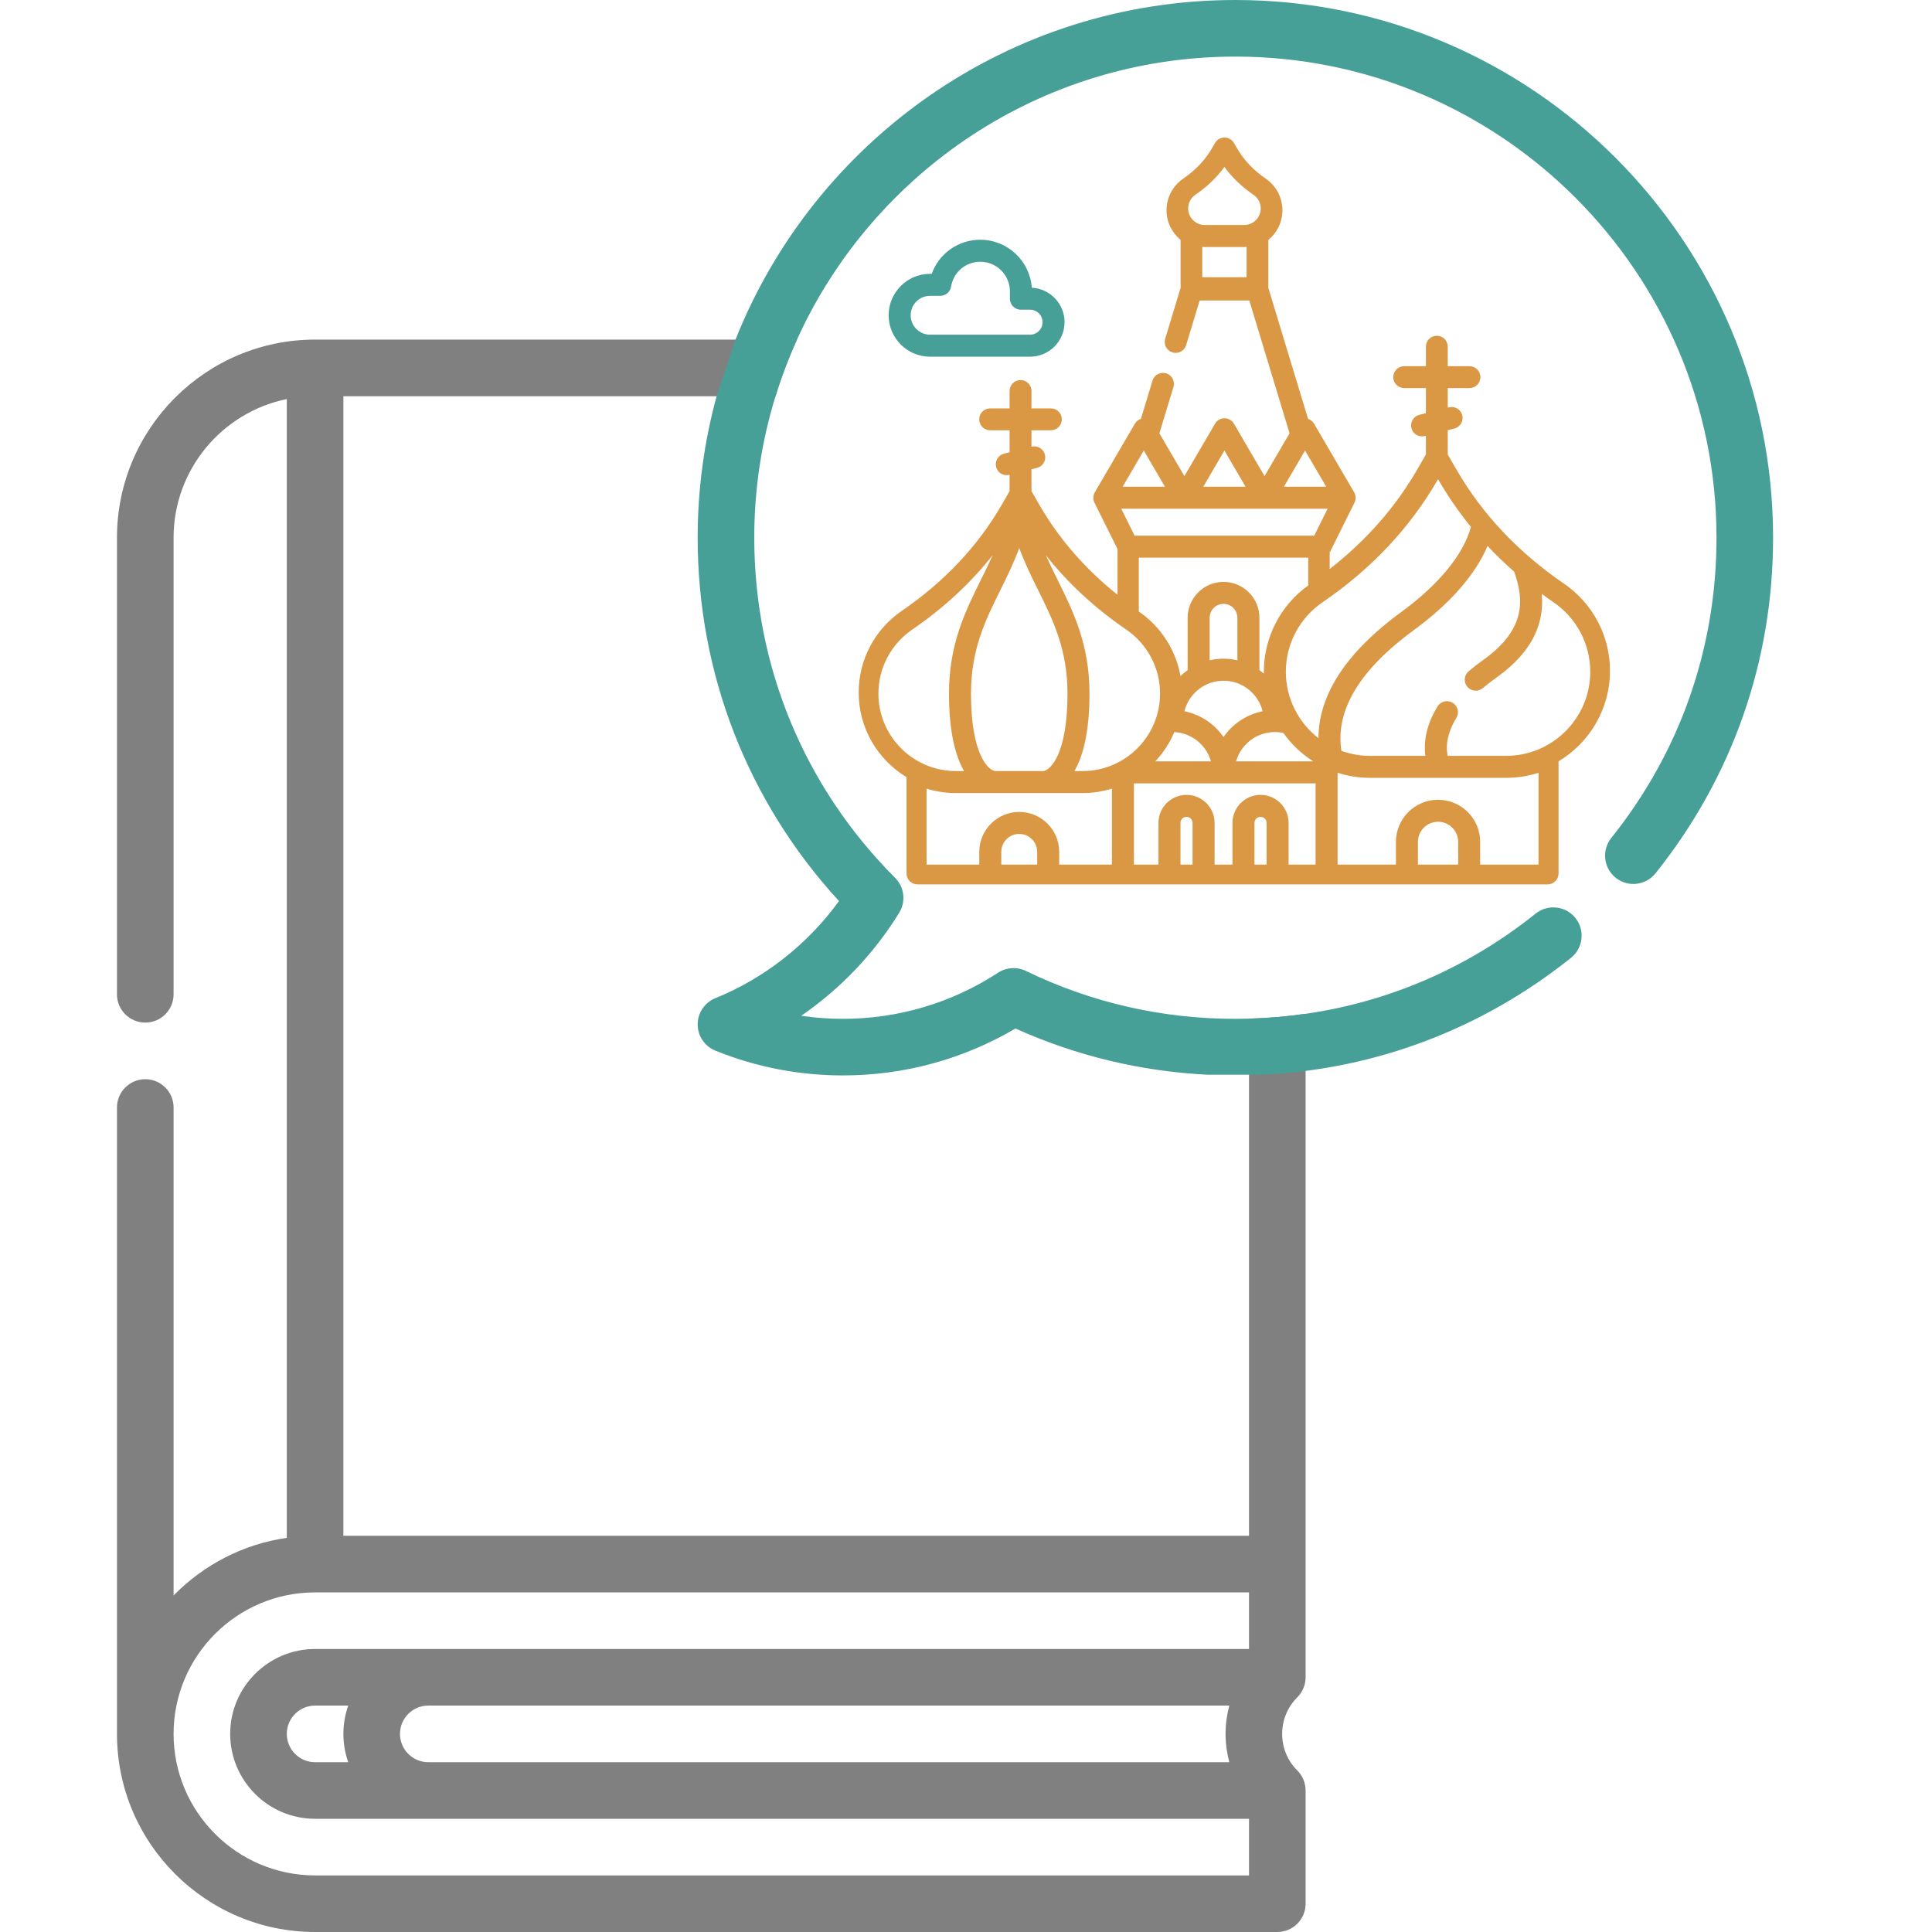
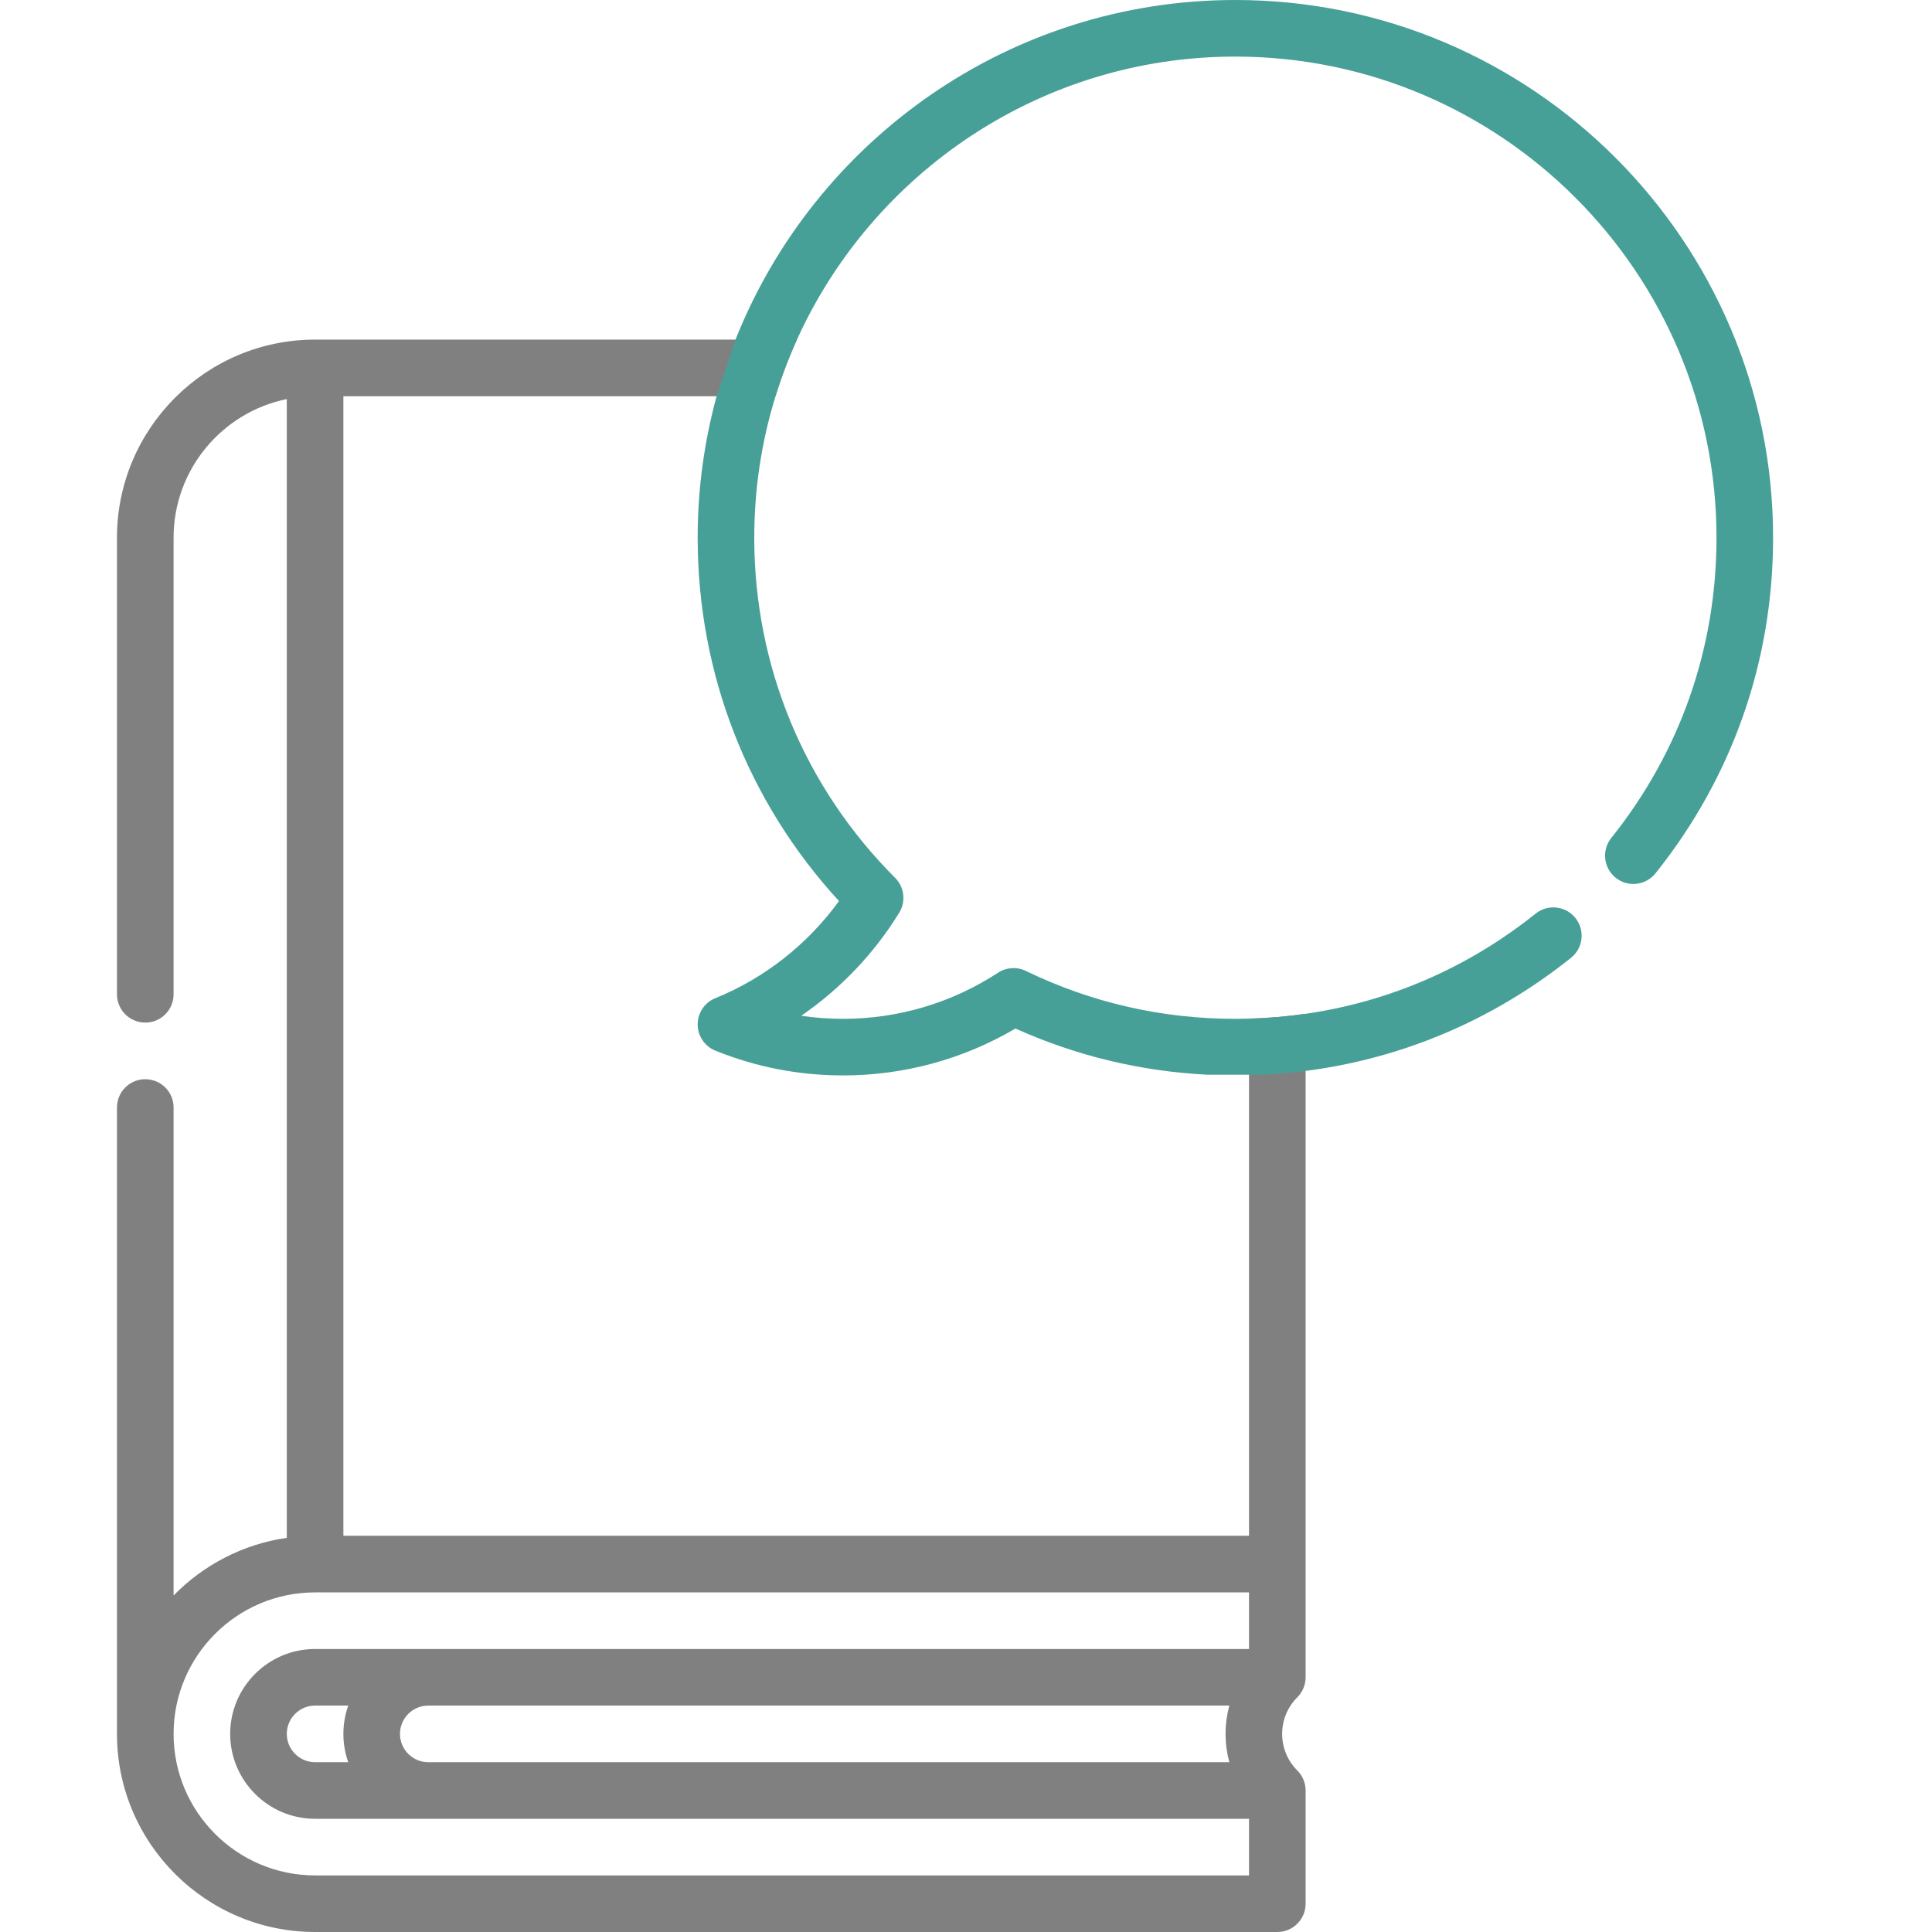
<svg xmlns="http://www.w3.org/2000/svg" width="72" height="72" viewBox="0 0 72 72" fill="none">
  <g clip-path="url(#clip0_2441_7111)">
-     <path d="M60 24.998C60 23.699 59.359 22.485 58.285 21.751C56.584 20.588 55.235 19.157 54.276 17.496L53.954 16.939V16.032L54.199 15.971C54.417 15.916 54.55 15.694 54.494 15.476C54.439 15.257 54.218 15.125 53.999 15.18L53.954 15.191V14.463H54.763C54.988 14.463 55.171 14.28 55.171 14.055C55.171 13.83 54.988 13.647 54.763 13.647H53.954V12.92C53.954 12.695 53.772 12.512 53.547 12.512C53.321 12.512 53.139 12.695 53.139 12.92V13.647H52.33C52.105 13.647 51.922 13.83 51.922 14.055C51.922 14.28 52.105 14.463 52.33 14.463H53.139V15.397L52.894 15.459C52.676 15.514 52.544 15.736 52.599 15.954C52.645 16.139 52.811 16.262 52.994 16.262C53.027 16.262 53.06 16.258 53.094 16.25L53.139 16.238V16.939L52.817 17.496C52.003 18.906 50.907 20.15 49.553 21.206V20.587C49.562 20.574 49.57 20.561 49.577 20.547L50.478 18.733C50.54 18.609 50.532 18.465 50.465 18.346L48.972 15.79C48.921 15.703 48.84 15.64 48.747 15.609L47.268 10.732V8.941C47.588 8.678 47.792 8.281 47.792 7.836C47.792 7.364 47.559 6.923 47.169 6.656C46.712 6.344 46.351 5.961 46.095 5.518L45.986 5.329C45.913 5.203 45.778 5.125 45.633 5.125C45.487 5.125 45.353 5.203 45.28 5.329L45.171 5.518C44.915 5.961 44.553 6.344 44.096 6.656C43.706 6.923 43.473 7.364 43.473 7.836C43.473 8.281 43.678 8.678 43.997 8.94V10.732L43.423 12.625C43.358 12.841 43.48 13.069 43.695 13.134C43.911 13.199 44.139 13.077 44.204 12.862L44.708 11.199H46.558L48.058 16.148L47.126 17.743L45.985 15.79C45.912 15.665 45.778 15.588 45.633 15.588C45.488 15.588 45.354 15.665 45.281 15.79L44.139 17.743L43.207 16.148L43.731 14.422C43.796 14.207 43.674 13.979 43.459 13.914C43.243 13.848 43.016 13.97 42.95 14.185L42.519 15.609C42.426 15.64 42.345 15.703 42.294 15.79L40.8 18.346C40.733 18.465 40.725 18.609 40.787 18.733L41.646 20.461V22.165C40.444 21.205 39.467 20.082 38.735 18.815L38.44 18.303V17.489L38.646 17.437C38.864 17.382 38.996 17.161 38.941 16.942C38.886 16.724 38.664 16.591 38.446 16.647L38.44 16.648V16.035H39.164C39.389 16.035 39.571 15.853 39.571 15.627C39.571 15.402 39.389 15.22 39.164 15.22H38.44V14.572C38.44 14.346 38.257 14.164 38.032 14.164C37.807 14.164 37.624 14.346 37.624 14.572V15.22H36.9C36.675 15.22 36.492 15.402 36.492 15.627C36.492 15.853 36.675 16.035 36.9 16.035H37.624V16.854L37.418 16.906C37.2 16.961 37.068 17.183 37.123 17.401C37.169 17.586 37.335 17.709 37.517 17.709C37.551 17.709 37.584 17.705 37.618 17.697L37.624 17.695V18.303L37.329 18.815C36.439 20.356 35.187 21.684 33.608 22.764C32.601 23.452 32 24.59 32 25.807C32 27.144 32.715 28.316 33.783 28.962V32.55C33.783 32.775 33.966 32.958 34.191 32.958H57.675C57.901 32.958 58.083 32.775 58.083 32.55V28.372C59.23 27.685 60 26.43 60 24.998ZM53.569 17.897L53.592 17.857L53.615 17.897C53.967 18.507 54.369 19.087 54.817 19.636C54.539 20.663 53.626 21.781 52.222 22.807C50.958 23.731 50.071 24.697 49.585 25.679C49.286 26.283 49.135 26.895 49.134 27.508C48.396 26.934 47.92 26.038 47.92 25.034C47.92 23.998 48.431 23.03 49.288 22.445C51.102 21.205 52.542 19.675 53.569 17.897ZM46.976 29.622C46.4 29.622 45.931 30.091 45.931 30.667V32.221H45.264V30.667C45.264 30.091 44.795 29.622 44.218 29.622C43.642 29.622 43.172 30.091 43.172 30.667V32.221H42.258V29.194H49.028V32.221H48.022V30.667C48.022 30.091 47.553 29.622 46.976 29.622ZM41.785 18.958H49.476L48.977 19.963H42.284L41.785 18.958ZM48.754 20.783V21.817C47.717 22.56 47.1 23.756 47.1 25.034C47.1 25.057 47.101 25.08 47.101 25.103C47.048 25.058 46.992 25.015 46.935 24.974V23.023C46.935 22.285 46.335 21.685 45.597 21.685C44.86 21.685 44.26 22.285 44.26 23.023V24.974C44.166 25.04 44.077 25.113 43.994 25.193C43.82 24.226 43.267 23.357 42.44 22.79V20.783L48.754 20.783ZM44.14 26.506C44.303 25.853 44.895 25.369 45.597 25.369C46.3 25.369 46.891 25.853 47.054 26.506C46.453 26.626 45.934 26.979 45.597 27.468C45.26 26.979 44.742 26.626 44.14 26.506ZM46.114 24.607C45.948 24.569 45.775 24.548 45.597 24.548C45.419 24.548 45.247 24.569 45.08 24.607V23.023C45.08 22.737 45.312 22.505 45.597 22.505C45.882 22.505 46.114 22.737 46.114 23.023V24.607ZM47.51 27.281C47.617 27.281 47.723 27.293 47.827 27.315C48.126 27.736 48.504 28.096 48.94 28.373H46.065C46.244 27.744 46.824 27.281 47.51 27.281ZM43.763 27.283C44.415 27.317 44.957 27.768 45.13 28.373H43.056C43.351 28.056 43.592 27.688 43.763 27.283ZM49.423 18.138L47.848 18.138L48.635 16.79L49.423 18.138ZM44.548 7.259C44.978 6.965 45.341 6.618 45.631 6.223C45.92 6.618 46.283 6.965 46.713 7.259C46.882 7.374 46.983 7.565 46.983 7.769C46.983 8.109 46.706 8.385 46.366 8.385H44.895C44.555 8.385 44.279 8.109 44.279 7.769C44.279 7.565 44.379 7.374 44.548 7.259ZM44.895 9.206H46.366C46.396 9.206 46.426 9.205 46.456 9.203V10.332H44.805V9.203C44.835 9.205 44.865 9.206 44.895 9.206ZM45.631 16.79L46.418 18.138H44.843L45.631 16.79ZM42.626 16.79L43.413 18.138L41.838 18.138L42.626 16.79ZM41.972 23.463C42.761 24.003 43.232 24.894 43.232 25.848C43.232 27.44 41.937 28.735 40.345 28.735H40.04C40.351 28.199 40.602 27.312 40.602 25.848C40.602 24.009 39.999 22.791 39.415 21.612C39.263 21.303 39.113 21 38.976 20.691C39.8 21.735 40.803 22.664 41.972 23.463ZM37.08 28.735C36.827 28.698 36.186 28.113 36.186 25.848C36.186 24.201 36.721 23.12 37.288 21.976C37.534 21.479 37.783 20.975 37.984 20.422C38.185 20.974 38.434 21.479 38.68 21.976C39.247 23.12 39.782 24.201 39.782 25.848C39.782 28.113 39.141 28.698 38.888 28.735H37.08ZM32.736 25.848C32.736 24.894 33.207 24.003 33.996 23.463C35.165 22.664 36.168 21.735 36.992 20.691C36.855 21 36.705 21.303 36.553 21.612C35.969 22.791 35.366 24.009 35.366 25.848C35.366 27.312 35.617 28.199 35.928 28.735H35.623C34.031 28.735 32.736 27.44 32.736 25.848ZM34.53 29.391C34.876 29.497 35.243 29.555 35.623 29.555H40.345C40.725 29.555 41.092 29.497 41.438 29.391V32.221H39.473V31.747C39.473 30.926 38.805 30.258 37.984 30.258C37.163 30.258 36.495 30.926 36.495 31.747V32.221H34.53V29.391ZM37.315 32.221V31.747C37.315 31.378 37.615 31.078 37.984 31.078C38.353 31.078 38.653 31.378 38.653 31.747V32.221H37.315ZM43.993 32.221V30.667C43.993 30.543 44.094 30.442 44.218 30.442C44.342 30.442 44.443 30.543 44.443 30.667V32.221H43.993ZM46.751 32.221V30.667C46.751 30.543 46.852 30.442 46.976 30.442C47.101 30.442 47.202 30.543 47.202 30.667V32.221H46.751ZM52.842 32.221V31.375C52.842 30.961 53.178 30.625 53.592 30.625C54.005 30.625 54.342 30.961 54.342 31.375V32.221H52.842ZM57.336 32.221H55.162V31.375C55.162 30.509 54.458 29.805 53.592 29.805C52.726 29.805 52.022 30.509 52.022 31.375V32.221H49.848V28.799C50.229 28.922 50.634 28.988 51.054 28.988H56.13C56.55 28.988 56.955 28.922 57.336 28.799V32.221H57.336ZM56.13 28.168H53.951C53.841 27.627 54.055 27.112 54.273 26.755C54.391 26.561 54.33 26.309 54.136 26.191C53.943 26.073 53.691 26.134 53.572 26.328C53.193 26.949 53.041 27.575 53.118 28.168H51.054C50.681 28.168 50.323 28.102 49.991 27.982C49.755 26.477 50.666 24.96 52.706 23.47C54.047 22.489 54.992 21.403 55.436 20.346C55.748 20.68 56.08 20.999 56.429 21.306C56.796 22.342 56.877 23.455 55.272 24.598C55.079 24.735 54.897 24.877 54.731 25.018C54.558 25.164 54.537 25.423 54.683 25.596C54.83 25.769 55.09 25.789 55.261 25.643C55.41 25.517 55.574 25.39 55.748 25.266C56.647 24.626 57.181 23.932 57.381 23.145C57.463 22.821 57.488 22.487 57.456 22.131C57.6 22.238 57.746 22.343 57.896 22.445C58.752 23.03 59.264 23.998 59.264 25.034C59.264 26.762 57.858 28.168 56.13 28.168Z" fill="#DA9845" />
-     <path d="M34.661 13.293H38.387C39.096 13.293 39.673 12.716 39.673 12.007C39.673 11.319 39.131 10.756 38.451 10.722C38.382 9.725 37.548 8.935 36.533 8.935C35.705 8.935 34.991 9.452 34.723 10.205H34.661C33.81 10.205 33.117 10.898 33.117 11.749C33.117 12.6 33.81 13.293 34.661 13.293ZM34.661 11.025H35.039C35.24 11.025 35.412 10.879 35.444 10.681C35.531 10.144 35.988 9.755 36.533 9.755C37.141 9.755 37.636 10.25 37.636 10.858V11.131C37.636 11.358 37.819 11.541 38.046 11.541H38.387C38.644 11.541 38.853 11.75 38.853 12.007C38.853 12.264 38.644 12.473 38.387 12.473H34.661C34.262 12.473 33.938 12.148 33.938 11.749C33.937 11.35 34.262 11.025 34.661 11.025Z" fill="#47A097" />
-   </g>
+     </g>
  <path fill-rule="evenodd" clip-rule="evenodd" d="M11.742 12.656C7.671 12.656 4.359 15.968 4.359 20.039V37.055C4.359 37.637 4.832 38.109 5.414 38.109C5.997 38.109 6.469 37.637 6.469 37.055V20.039C6.469 17.492 8.283 15.362 10.688 14.872V57.311C9.046 57.547 7.577 58.326 6.469 59.459V41.273C6.469 40.691 5.997 40.219 5.414 40.219C4.832 40.219 4.359 40.691 4.359 41.273V64.617C4.359 68.688 7.671 72 11.742 72H47.602C48.184 72 48.656 71.528 48.656 70.945V66.727C48.656 66.447 48.545 66.179 48.347 65.981C47.983 65.617 47.782 65.132 47.782 64.617C47.782 64.102 47.983 63.618 48.347 63.254C48.545 63.056 48.656 62.788 48.656 62.508V37.782C47.962 37.882 47.259 37.942 46.547 37.962V57.234H12.797V14.766H28.901C29.124 14.042 29.391 13.338 29.701 12.656H11.742ZM11.742 61.453H46.547V59.344H11.742C8.834 59.344 6.469 61.709 6.469 64.617C6.469 67.525 8.834 69.891 11.742 69.891H46.547V67.781H11.742C9.997 67.781 8.578 66.362 8.578 64.617C8.578 62.873 9.997 61.453 11.742 61.453ZM15.961 65.672H45.813C45.722 65.332 45.673 64.978 45.673 64.617C45.673 64.256 45.722 63.902 45.813 63.562H15.961C15.379 63.562 14.906 64.036 14.906 64.617C14.906 65.199 15.379 65.672 15.961 65.672ZM11.742 65.672H12.978C12.861 65.342 12.797 64.987 12.797 64.617C12.797 64.248 12.861 63.892 12.978 63.562H11.742C11.161 63.562 10.688 64.036 10.688 64.617C10.688 65.199 11.161 65.672 11.742 65.672Z" fill="#808080" />
  <path d="M27.41 12.656C30.355 5.25 37.595 0 46.039 0C57.089 0 66.078 8.989 66.078 20.039C66.078 24.637 64.562 28.962 61.695 32.547C61.331 33.001 60.667 33.076 60.212 32.712C59.758 32.348 59.684 31.684 60.047 31.229C62.613 28.022 63.969 24.153 63.969 20.039C63.969 10.153 55.926 2.109 46.039 2.109C38.783 2.109 32.52 6.442 29.701 12.656C29.391 13.338 29.124 14.042 28.901 14.766C28.386 16.434 28.109 18.205 28.109 20.039C28.109 24.827 29.974 29.329 33.359 32.715C33.704 33.06 33.767 33.596 33.512 34.012C32.579 35.534 31.323 36.848 29.86 37.855C30.373 37.931 30.893 37.969 31.418 37.969C33.477 37.969 35.475 37.374 37.195 36.25C37.505 36.048 37.898 36.023 38.232 36.184C40.676 37.368 43.303 37.969 46.039 37.969C46.209 37.969 46.378 37.966 46.547 37.962C47.259 37.942 47.962 37.882 48.656 37.782C51.787 37.329 54.712 36.061 57.229 34.047C57.684 33.684 58.348 33.757 58.712 34.212C59.075 34.667 59.002 35.331 58.547 35.695C55.237 38.342 51.297 39.836 47.094 40.05L44.984 40.051C42.501 39.924 40.105 39.347 37.843 38.33C35.898 39.475 33.689 40.078 31.418 40.078C29.774 40.078 28.173 39.767 26.659 39.154C26.261 38.993 26 38.606 26 38.177C26 37.747 26.261 37.36 26.659 37.199C28.491 36.457 30.102 35.187 31.267 33.58C27.864 29.875 26 25.1 26 20.039C26 18.215 26.247 16.447 26.706 14.766L27.41 12.656Z" fill="#47A097" />
  <defs>
    <clipPath id="clip0_2441_7111">
      <rect width="28" height="28" fill="white" transform="translate(32 5)" />
    </clipPath>
  </defs>
</svg>